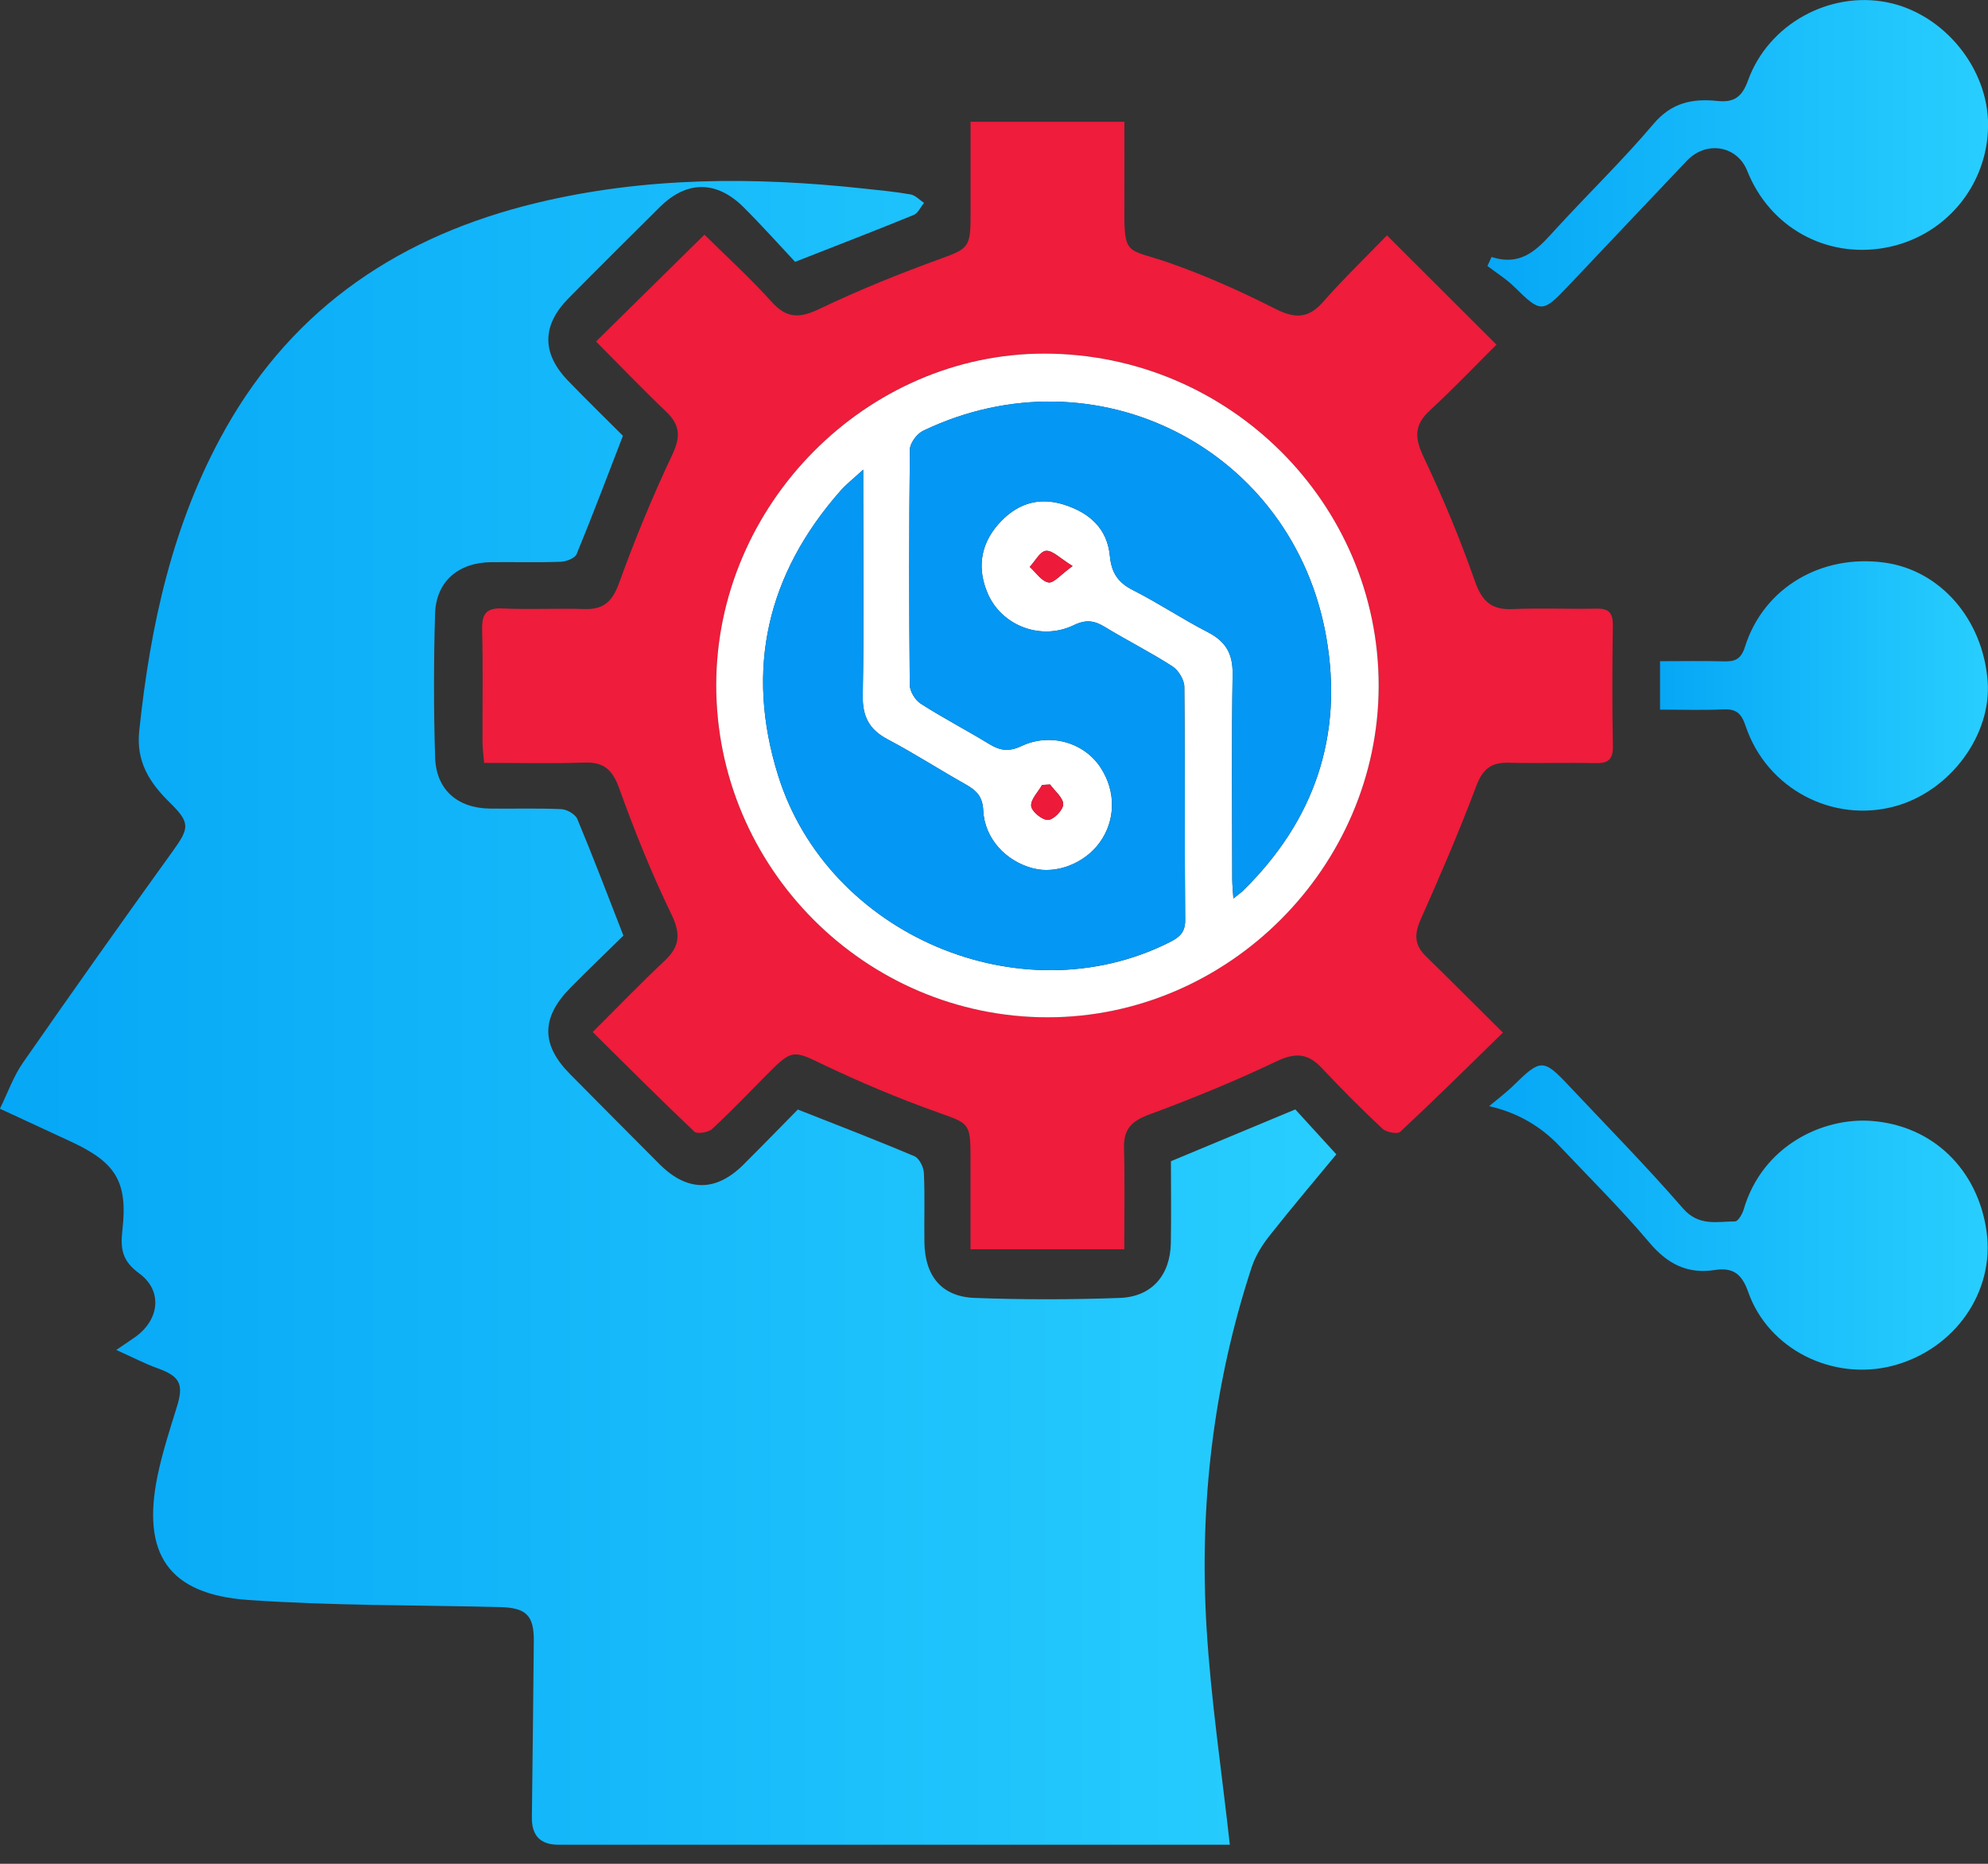
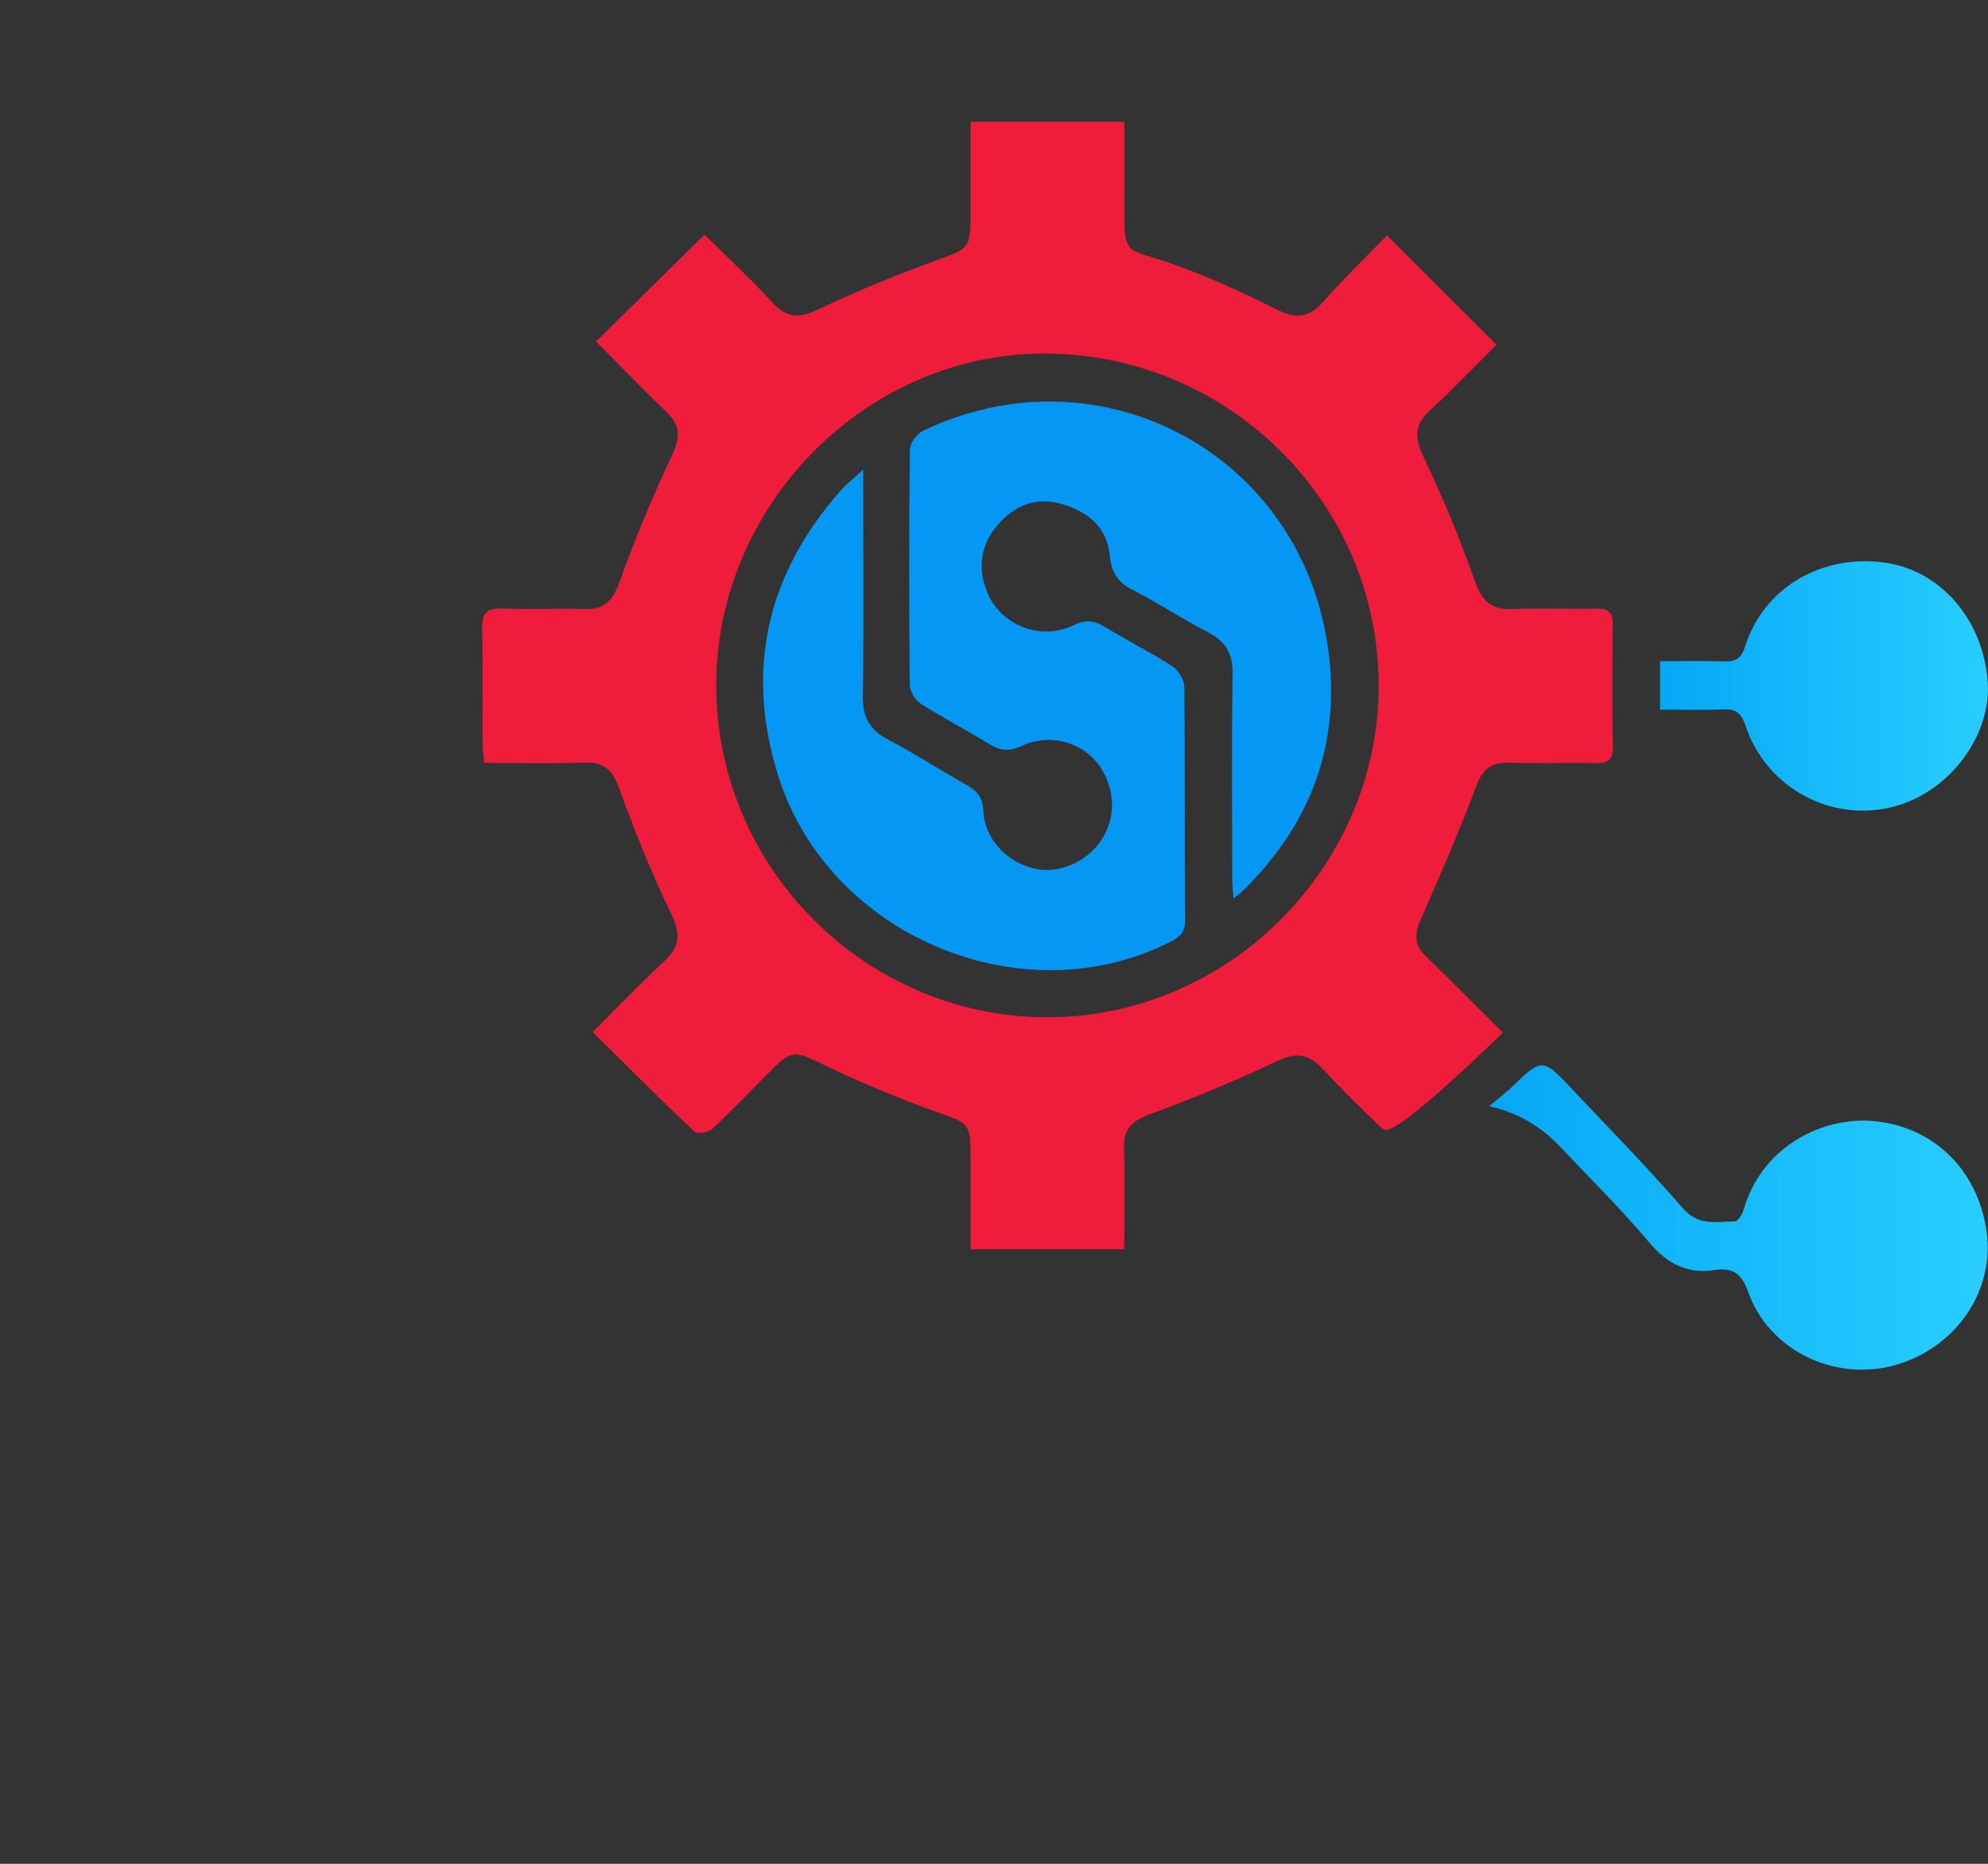
<svg xmlns="http://www.w3.org/2000/svg" width="208" height="195" viewBox="0 0 208 195" fill="none">
  <rect x="0" y="0" width="208" height="195" fill="#333333" stroke="none" />
  <g clip-path="url(#clip0_148_98)">
-     <path d="M83.186 27.39C81.634 25.737 79.785 23.663 77.82 21.701C74.972 18.854 71.841 18.876 69.032 21.667C65.841 24.836 62.649 28.005 59.488 31.203C56.687 34.033 56.666 36.966 59.428 39.83C61.358 41.831 63.353 43.772 65.176 45.596C63.55 49.804 62.006 53.909 60.333 57.967C60.153 58.401 59.261 58.753 58.682 58.774C56.258 58.864 53.831 58.791 51.403 58.817C47.933 58.852 45.612 60.848 45.518 64.249C45.376 69.243 45.368 74.249 45.526 79.243C45.629 82.618 47.86 84.55 51.24 84.597C53.736 84.632 56.237 84.542 58.729 84.657C59.321 84.683 60.196 85.19 60.406 85.697C62.049 89.63 63.559 93.615 65.227 97.887C63.55 99.536 61.598 101.408 59.698 103.327C56.597 106.462 56.597 109.317 59.655 112.392C62.774 115.53 65.879 118.686 69.014 121.812C71.91 124.702 74.899 124.715 77.769 121.864C79.742 119.901 81.677 117.909 83.474 116.084C87.669 117.742 91.701 119.287 95.672 120.971C96.174 121.181 96.633 122.1 96.663 122.714C96.779 125.136 96.68 127.57 96.719 129.996C96.775 133.513 98.529 135.664 101.956 135.793C107.013 135.986 112.087 135.978 117.149 135.797C120.507 135.681 122.438 133.427 122.502 130.052C122.553 127.197 122.51 124.341 122.51 121.494C126.804 119.704 131.037 117.939 135.524 116.071C136.734 117.398 138.158 118.957 139.818 120.773C137.587 123.474 135.147 126.347 132.818 129.301C132.045 130.28 131.346 131.409 130.96 132.581C126.933 144.857 125.461 157.498 126.242 170.346C126.697 177.856 127.825 185.327 128.674 193.004H126.924C104.088 193.004 81.256 193.004 58.42 193.004C56.547 193.004 55.623 192.054 55.649 190.153C55.722 184.013 55.795 177.868 55.851 171.728C55.877 168.997 55.057 168.207 52.282 168.139C43.511 167.924 34.718 168.005 25.972 167.396C17.62 166.812 14.777 162.574 16.501 154.325C17.007 151.895 17.788 149.516 18.521 147.137C19.242 144.801 18.817 143.99 16.467 143.148C15.15 142.676 13.897 142.015 12.164 141.238C13.241 140.503 13.704 140.203 14.15 139.885C16.685 138.077 17.046 135.05 14.571 133.234C12.799 131.933 12.576 130.718 12.808 128.674C13.391 123.603 12.074 121.61 7.468 119.463C5.087 118.356 2.707 117.256 -0.009 115.998C0.828 114.298 1.411 112.606 2.398 111.189C7.566 103.761 12.799 96.371 18.092 89.029C19.825 86.624 19.907 86.07 17.779 83.983C15.677 81.922 14.223 79.72 14.566 76.478C15.733 65.4 18.058 54.682 23.591 44.862C30.836 31.998 42.086 24.612 56.164 21.224C67.462 18.502 78.906 18.481 90.392 19.73C92.022 19.906 93.656 20.056 95.269 20.34C95.775 20.43 96.213 20.92 96.68 21.229C96.324 21.658 96.05 22.302 95.595 22.491C91.658 24.101 87.686 25.634 83.182 27.399L83.186 27.39Z" fill="url(#paint0_linear_148_98)" />
-     <path d="M157.249 108.037C153.573 111.623 150.086 115.071 146.505 118.416C146.213 118.686 145.046 118.467 144.643 118.089C142.456 116.041 140.337 113.916 138.286 111.73C136.845 110.197 135.533 110.103 133.577 111.035C129.232 113.104 124.758 114.938 120.241 116.608C118.41 117.286 117.548 118.124 117.603 120.103C117.698 123.585 117.629 127.072 117.629 130.7H101.544C101.544 127.501 101.544 124.315 101.544 121.134C101.544 117.45 101.403 117.557 98.07 116.363C94.004 114.912 90.002 113.233 86.107 111.369C83.075 109.914 82.89 109.759 80.437 112.228C78.477 114.203 76.555 116.222 74.513 118.115C74.114 118.484 72.943 118.678 72.652 118.399C69.092 115.028 65.63 111.554 62.01 107.977C64.682 105.319 67.05 102.855 69.542 100.519C71.146 99.012 71.232 97.694 70.246 95.654C68.178 91.386 66.398 86.959 64.79 82.493C64.09 80.548 63.203 79.711 61.139 79.784C57.725 79.904 54.306 79.818 50.656 79.818C50.588 79.02 50.485 78.346 50.485 77.667C50.468 73.738 50.541 69.809 50.446 65.885C50.408 64.257 50.837 63.579 52.587 63.66C55.435 63.794 58.296 63.626 61.144 63.721C63.19 63.789 64.09 62.905 64.785 60.968C66.419 56.438 68.268 51.968 70.323 47.61C71.202 45.747 71.202 44.506 69.718 43.089C67.196 40.684 64.785 38.164 62.362 35.729C66.145 32.002 69.825 28.374 73.707 24.552C75.967 26.789 78.485 29.086 80.763 31.607C82.376 33.393 83.744 33.277 85.794 32.294C89.877 30.336 94.103 28.64 98.362 27.09C101.236 26.042 101.544 25.913 101.549 22.714C101.549 19.442 101.549 16.171 101.549 12.74H117.642C117.642 15.466 117.659 18.223 117.642 20.975C117.595 27.03 117.681 25.866 122.429 27.532C126.169 28.846 129.819 30.478 133.358 32.273C135.382 33.299 136.807 33.428 138.402 31.62C140.615 29.112 143.026 26.785 145.115 24.625C149.031 28.537 152.724 32.221 156.572 36.06C154.465 38.155 152.111 40.628 149.606 42.938C147.933 44.48 148.006 45.833 148.954 47.825C150.961 52.046 152.767 56.382 154.311 60.792C155.053 62.913 156.04 63.824 158.261 63.725C161.182 63.6 164.112 63.738 167.033 63.678C168.337 63.652 168.766 64.141 168.749 65.438C168.689 69.65 168.672 73.867 168.753 78.075C168.783 79.565 168.17 79.874 166.849 79.844C163.855 79.771 160.857 79.887 157.858 79.801C156.014 79.75 155.122 80.462 154.453 82.253C152.685 86.963 150.691 91.592 148.645 96.191C147.972 97.711 147.967 98.862 149.177 100.038C151.772 102.567 154.324 105.139 157.254 108.046L157.249 108.037ZM74.938 71.647C74.916 90.763 90.529 106.432 109.612 106.432C128.502 106.432 144.218 90.712 144.248 71.78C144.278 52.651 128.58 37.022 109.312 36.991C90.654 36.961 74.964 52.78 74.938 71.643V71.647Z" fill="#EF1C3B" />
-     <path d="M156.052 26.884C159.428 27.979 161.118 25.772 162.971 23.758C166.3 20.138 169.838 16.699 173.017 12.95C174.9 10.726 177.104 10.292 179.678 10.563C181.411 10.743 182.26 10.172 182.89 8.42C185.018 2.516 191.418 -0.966 197.461 0.245C203.372 1.43 208.047 7.145 208.009 13.131C207.966 19.447 203.458 24.801 197.234 25.922C191.023 27.043 185.151 23.767 182.813 17.884C181.758 15.235 178.533 14.676 176.491 16.819C172.313 21.207 168.161 25.622 163.988 30.018C161.384 32.758 161.191 32.724 158.459 30.031C157.614 29.198 156.576 28.554 155.624 27.828L156.057 26.892L156.052 26.884Z" fill="url(#paint1_linear_148_98)" />
+     <path d="M157.249 108.037C146.213 118.686 145.046 118.467 144.643 118.089C142.456 116.041 140.337 113.916 138.286 111.73C136.845 110.197 135.533 110.103 133.577 111.035C129.232 113.104 124.758 114.938 120.241 116.608C118.41 117.286 117.548 118.124 117.603 120.103C117.698 123.585 117.629 127.072 117.629 130.7H101.544C101.544 127.501 101.544 124.315 101.544 121.134C101.544 117.45 101.403 117.557 98.07 116.363C94.004 114.912 90.002 113.233 86.107 111.369C83.075 109.914 82.89 109.759 80.437 112.228C78.477 114.203 76.555 116.222 74.513 118.115C74.114 118.484 72.943 118.678 72.652 118.399C69.092 115.028 65.63 111.554 62.01 107.977C64.682 105.319 67.05 102.855 69.542 100.519C71.146 99.012 71.232 97.694 70.246 95.654C68.178 91.386 66.398 86.959 64.79 82.493C64.09 80.548 63.203 79.711 61.139 79.784C57.725 79.904 54.306 79.818 50.656 79.818C50.588 79.02 50.485 78.346 50.485 77.667C50.468 73.738 50.541 69.809 50.446 65.885C50.408 64.257 50.837 63.579 52.587 63.66C55.435 63.794 58.296 63.626 61.144 63.721C63.19 63.789 64.09 62.905 64.785 60.968C66.419 56.438 68.268 51.968 70.323 47.61C71.202 45.747 71.202 44.506 69.718 43.089C67.196 40.684 64.785 38.164 62.362 35.729C66.145 32.002 69.825 28.374 73.707 24.552C75.967 26.789 78.485 29.086 80.763 31.607C82.376 33.393 83.744 33.277 85.794 32.294C89.877 30.336 94.103 28.64 98.362 27.09C101.236 26.042 101.544 25.913 101.549 22.714C101.549 19.442 101.549 16.171 101.549 12.74H117.642C117.642 15.466 117.659 18.223 117.642 20.975C117.595 27.03 117.681 25.866 122.429 27.532C126.169 28.846 129.819 30.478 133.358 32.273C135.382 33.299 136.807 33.428 138.402 31.62C140.615 29.112 143.026 26.785 145.115 24.625C149.031 28.537 152.724 32.221 156.572 36.06C154.465 38.155 152.111 40.628 149.606 42.938C147.933 44.48 148.006 45.833 148.954 47.825C150.961 52.046 152.767 56.382 154.311 60.792C155.053 62.913 156.04 63.824 158.261 63.725C161.182 63.6 164.112 63.738 167.033 63.678C168.337 63.652 168.766 64.141 168.749 65.438C168.689 69.65 168.672 73.867 168.753 78.075C168.783 79.565 168.17 79.874 166.849 79.844C163.855 79.771 160.857 79.887 157.858 79.801C156.014 79.75 155.122 80.462 154.453 82.253C152.685 86.963 150.691 91.592 148.645 96.191C147.972 97.711 147.967 98.862 149.177 100.038C151.772 102.567 154.324 105.139 157.254 108.046L157.249 108.037ZM74.938 71.647C74.916 90.763 90.529 106.432 109.612 106.432C128.502 106.432 144.218 90.712 144.248 71.78C144.278 52.651 128.58 37.022 109.312 36.991C90.654 36.961 74.964 52.78 74.938 71.643V71.647Z" fill="#EF1C3B" />
    <path d="M155.804 115.732C156.67 115.002 157.584 114.324 158.386 113.534C161.187 110.786 161.483 110.76 164.125 113.568C168.135 117.828 172.245 122.005 176.079 126.42C177.735 128.33 179.631 127.798 181.535 127.789C181.844 127.789 182.29 127.034 182.432 126.557C184.392 119.833 190.74 116.913 195.758 117.274C202.239 117.737 206.945 122.375 207.85 128.841C208.738 135.17 204.5 141.22 197.997 142.899C191.761 144.51 185.018 141.182 182.908 135.166C182.226 133.217 181.265 132.59 179.395 132.877C176.521 133.32 174.436 132.221 172.549 129.979C169.611 126.493 166.351 123.276 163.216 119.953C161.185 117.8 158.715 116.393 155.804 115.732Z" fill="url(#paint2_linear_148_98)" />
    <path d="M173.686 74.241V69.178C175.963 69.178 178.138 69.135 180.313 69.195C181.509 69.23 182.153 69.011 182.582 67.645C184.529 61.492 190.56 57.95 197.182 58.864C203.007 59.667 207.451 64.769 207.961 71.239C208.403 76.856 204.088 82.73 198.336 84.34C191.778 86.173 184.829 82.528 182.637 75.945C182.187 74.589 181.621 74.155 180.27 74.219C178.151 74.318 176.019 74.245 173.681 74.245L173.686 74.241Z" fill="url(#paint3_linear_148_98)" />
-     <path d="M74.938 71.647C74.96 52.784 90.654 36.966 109.312 36.996C128.58 37.026 144.278 52.656 144.248 71.785C144.218 90.716 128.503 106.436 109.613 106.436C90.529 106.436 74.917 90.768 74.938 71.652V71.647ZM90.315 49.139C89.251 50.118 88.535 50.667 87.952 51.333C80.257 60.058 77.932 70.024 81.419 81.158C86.644 97.831 106.773 106.372 122.296 98.621C123.308 98.115 124.016 97.638 124.003 96.268C123.93 88.127 124.003 79.986 123.913 71.849C123.904 71.115 123.291 70.119 122.656 69.711C120.383 68.246 117.955 67.031 115.643 65.623C114.528 64.94 113.662 64.777 112.353 65.408C108.926 67.061 104.817 65.49 103.35 62.106C102.235 59.534 102.557 57.031 104.405 54.901C106.228 52.802 108.527 51.913 111.315 52.797C113.983 53.643 115.849 55.283 116.124 58.173C116.287 59.908 116.964 60.951 118.539 61.746C121.206 63.094 123.703 64.773 126.362 66.138C128.245 67.104 129 68.392 128.966 70.548C128.85 77.689 128.919 84.829 128.927 91.97C128.927 92.571 128.996 93.172 129.047 94.005C129.536 93.61 129.824 93.417 130.064 93.181C137.519 85.86 140.564 76.997 138.775 66.714C135.348 46.971 114.665 36.403 96.582 45.073C95.938 45.382 95.209 46.356 95.201 47.026C95.106 55.236 95.111 63.45 95.188 71.66C95.192 72.334 95.754 73.257 96.337 73.627C98.675 75.125 101.146 76.405 103.517 77.856C104.646 78.547 105.585 78.663 106.859 78.062C109.904 76.628 113.439 77.684 115.159 80.321C116.776 82.798 116.737 85.821 115.06 88.148C113.477 90.338 110.526 91.485 108.094 90.854C105.233 90.111 103.011 87.732 102.874 84.787C102.805 83.309 102.136 82.687 101.021 82.06C98.289 80.527 95.651 78.818 92.88 77.358C90.928 76.328 90.225 74.954 90.268 72.738C90.397 65.743 90.315 58.744 90.315 51.745V49.143V49.139ZM112.225 59.221C110.895 58.405 110.136 57.576 109.441 57.628C108.836 57.675 108.304 58.71 107.738 59.311C108.386 59.891 108.973 60.814 109.698 60.938C110.252 61.033 110.981 60.118 112.225 59.221ZM109.866 82.077C109.587 82.094 109.312 82.107 109.033 82.124C108.613 82.867 107.815 83.653 107.893 84.34C107.957 84.92 109.059 85.813 109.664 85.783C110.256 85.753 111.247 84.731 111.242 84.147C111.242 83.455 110.363 82.764 109.866 82.073V82.077Z" fill="white" />
    <path d="M90.315 49.139V51.741C90.315 58.74 90.397 65.739 90.268 72.733C90.225 74.949 90.933 76.327 92.88 77.354C95.651 78.814 98.289 80.522 101.021 82.055C102.136 82.682 102.805 83.305 102.874 84.782C103.011 87.728 105.233 90.106 108.094 90.849C110.522 91.48 113.473 90.334 115.06 88.144C116.741 85.821 116.78 82.794 115.158 80.316C113.438 77.684 109.904 76.628 106.859 78.058C105.585 78.659 104.645 78.543 103.517 77.852C101.15 76.4 98.675 75.121 96.337 73.622C95.754 73.249 95.196 72.33 95.188 71.656C95.11 63.446 95.106 55.232 95.201 47.022C95.209 46.352 95.938 45.377 96.582 45.068C114.665 36.399 135.348 46.966 138.775 66.709C140.56 76.993 137.518 85.855 130.064 93.176C129.824 93.413 129.536 93.606 129.047 94.001C128.996 93.164 128.931 92.562 128.927 91.966C128.918 84.825 128.85 77.684 128.966 70.544C129 68.388 128.245 67.1 126.362 66.134C123.703 64.768 121.206 63.089 118.538 61.741C116.964 60.947 116.287 59.899 116.124 58.169C115.853 55.279 113.988 53.639 111.315 52.793C108.523 51.908 106.228 52.797 104.405 54.897C102.557 57.026 102.235 59.53 103.35 62.102C104.817 65.485 108.93 67.057 112.353 65.404C113.662 64.773 114.528 64.936 115.643 65.618C117.955 67.027 120.383 68.242 122.656 69.706C123.291 70.114 123.904 71.11 123.913 71.845C123.999 79.986 123.93 88.127 124.003 96.264C124.016 97.633 123.308 98.114 122.296 98.617C106.773 106.367 86.643 97.827 81.419 81.154C77.932 70.02 80.257 60.054 87.952 51.329C88.539 50.663 89.251 50.113 90.315 49.134V49.139Z" fill="#0497F4" />
-     <path d="M112.22 59.221C110.977 60.114 110.252 61.033 109.694 60.938C108.969 60.814 108.382 59.891 107.734 59.311C108.3 58.71 108.832 57.675 109.437 57.628C110.132 57.576 110.891 58.405 112.22 59.221Z" fill="#ED1A3A" />
-     <path d="M109.861 82.077C110.359 82.768 111.234 83.455 111.238 84.151C111.238 84.735 110.252 85.761 109.66 85.787C109.055 85.817 107.953 84.924 107.888 84.344C107.811 83.657 108.613 82.871 109.029 82.128C109.308 82.111 109.583 82.098 109.861 82.081V82.077Z" fill="#ED1A3A" />
  </g>
  <defs>
    <linearGradient id="paint0_linear_148_98" x1="139.811" y1="119.231" x2="-0.009" y2="119.231" gradientUnits="userSpaceOnUse">
      <stop stop-color="#28CEFE" />
      <stop offset="1" stop-color="#06A7F6" />
    </linearGradient>
    <linearGradient id="paint1_linear_148_98" x1="208.006" y1="18.476" x2="155.623" y2="18.476" gradientUnits="userSpaceOnUse">
      <stop stop-color="#28CEFE" />
      <stop offset="1" stop-color="#06A7F6" />
    </linearGradient>
    <linearGradient id="paint2_linear_148_98" x1="207.965" y1="129.811" x2="155.803" y2="129.811" gradientUnits="userSpaceOnUse">
      <stop stop-color="#28CEFE" />
      <stop offset="1" stop-color="#06A7F6" />
    </linearGradient>
    <linearGradient id="paint3_linear_148_98" x1="207.991" y1="73.755" x2="173.681" y2="73.755" gradientUnits="userSpaceOnUse">
      <stop stop-color="#28CEFE" />
      <stop offset="1" stop-color="#06A7F6" />
    </linearGradient>
    <clipPath id="clip0_148_98">
      <rect width="208" height="195" fill="white" />
    </clipPath>
  </defs>
</svg>